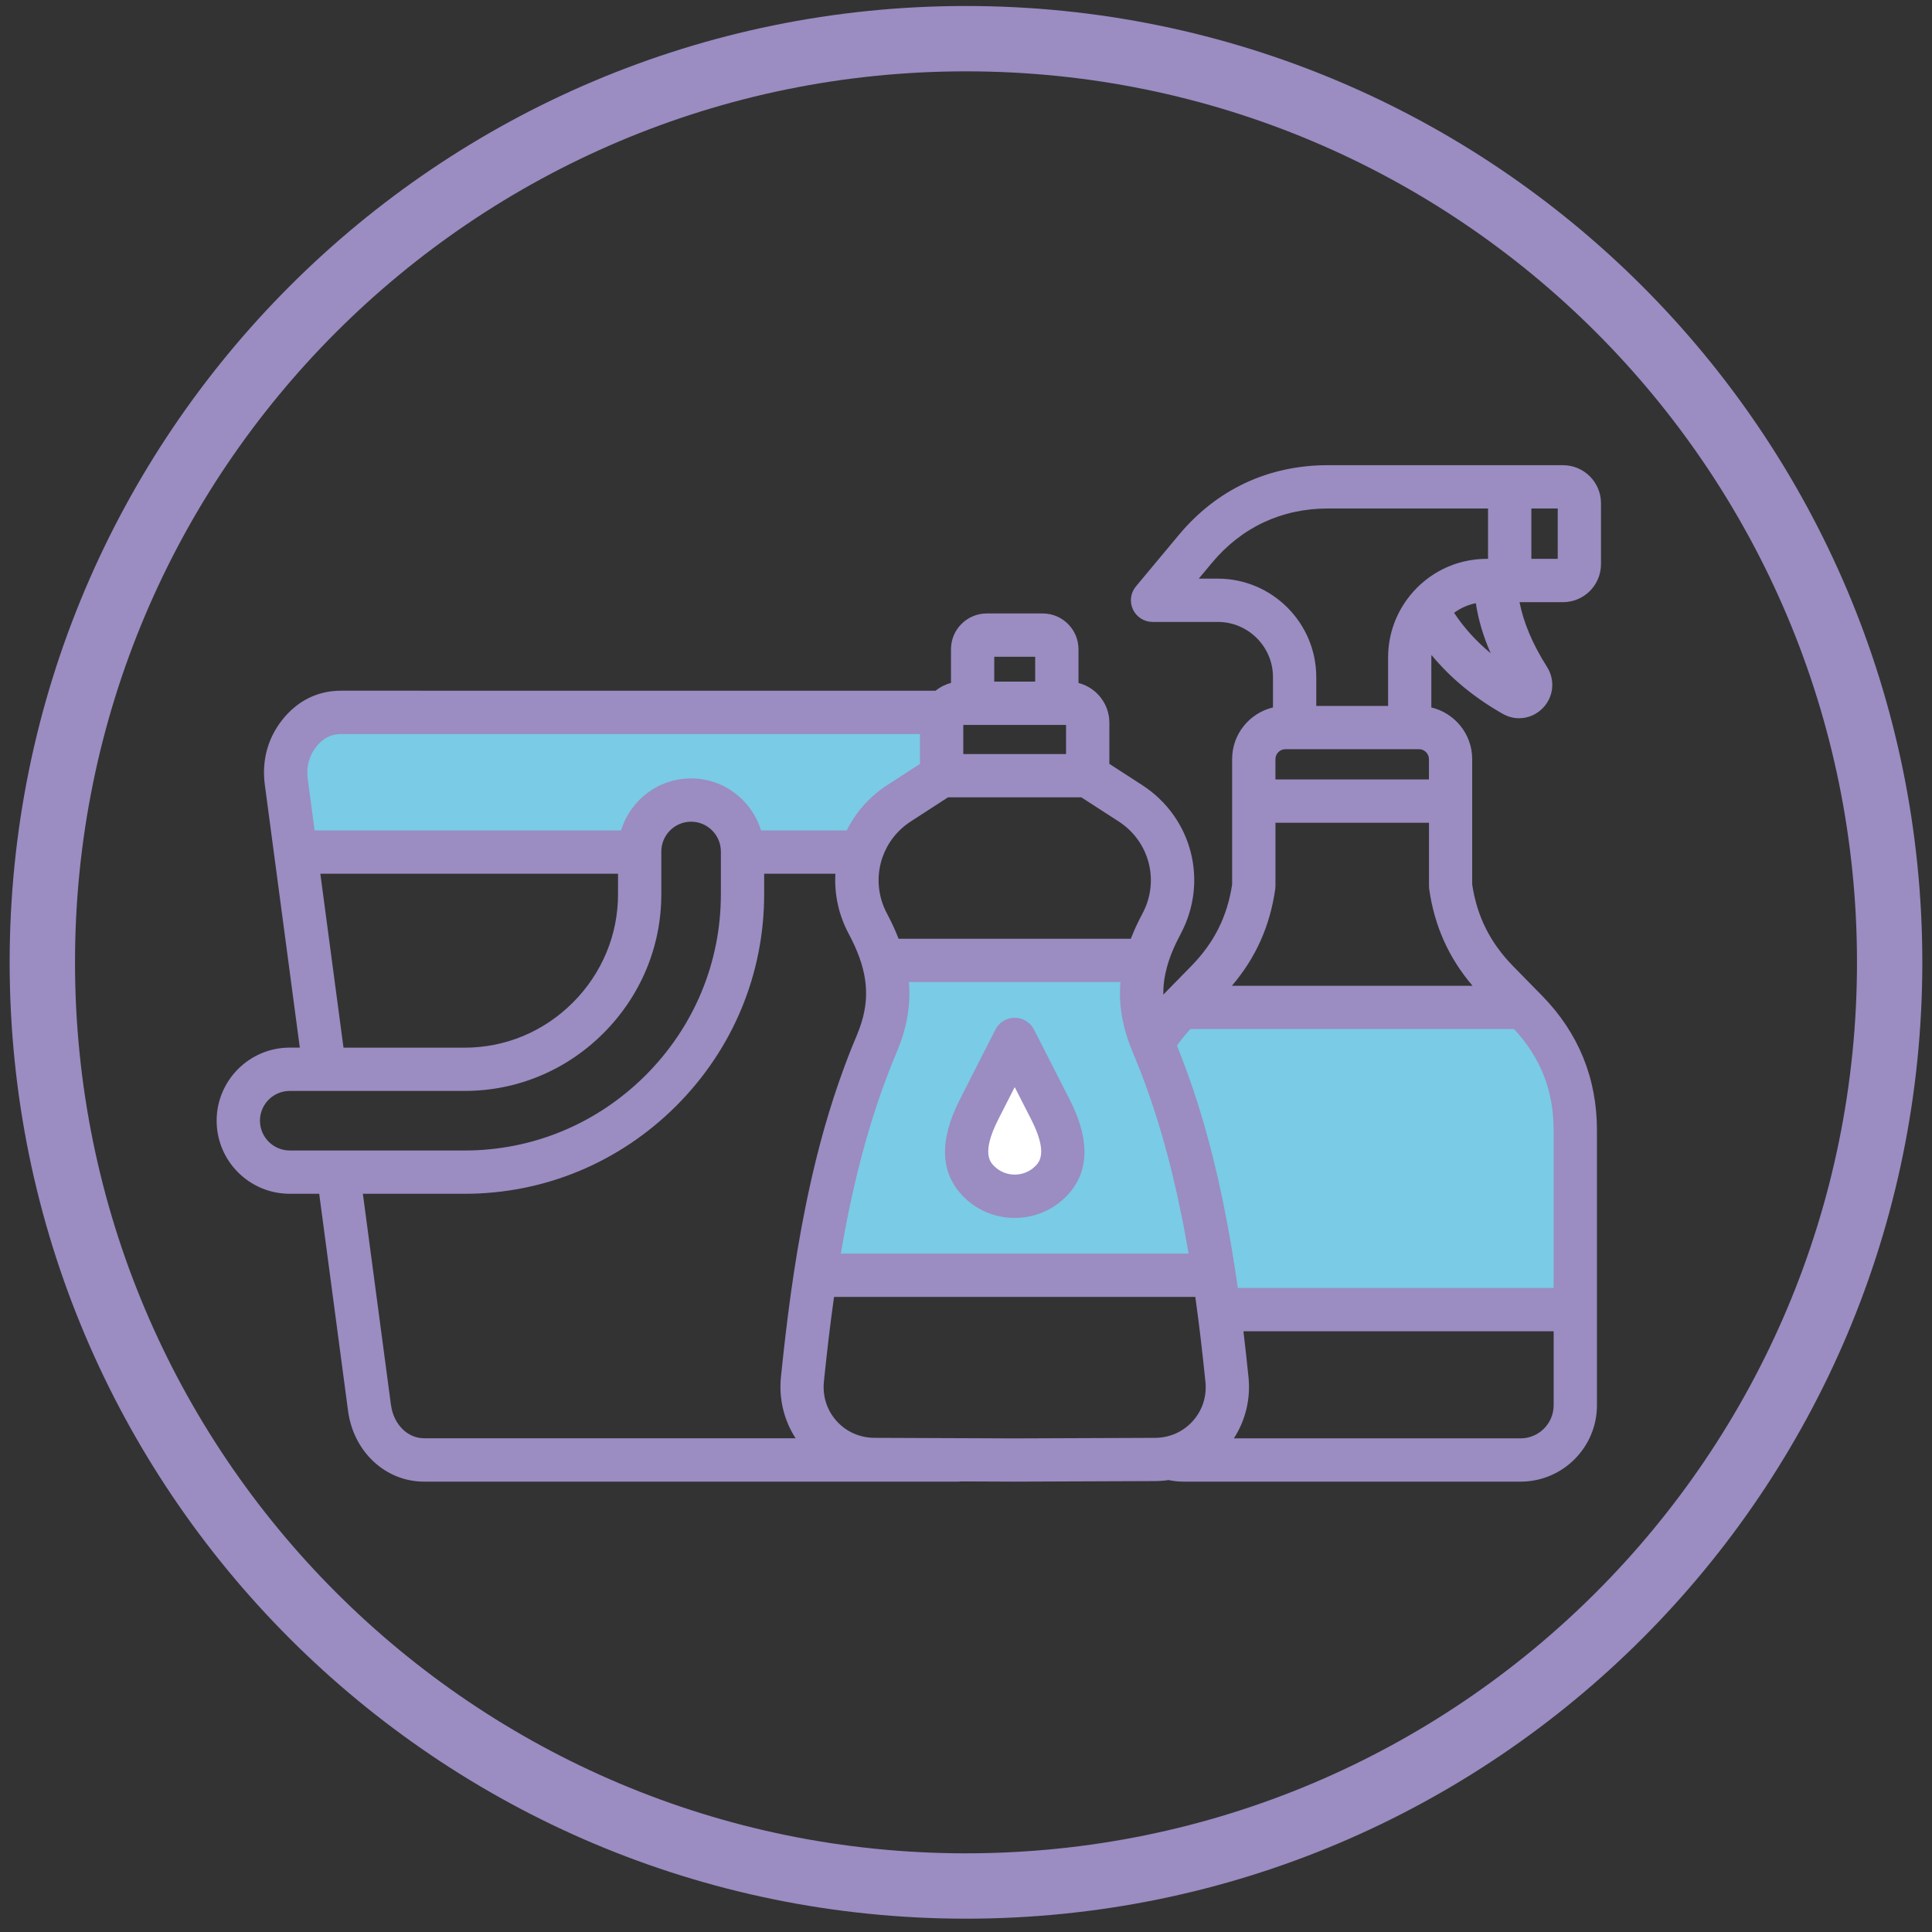
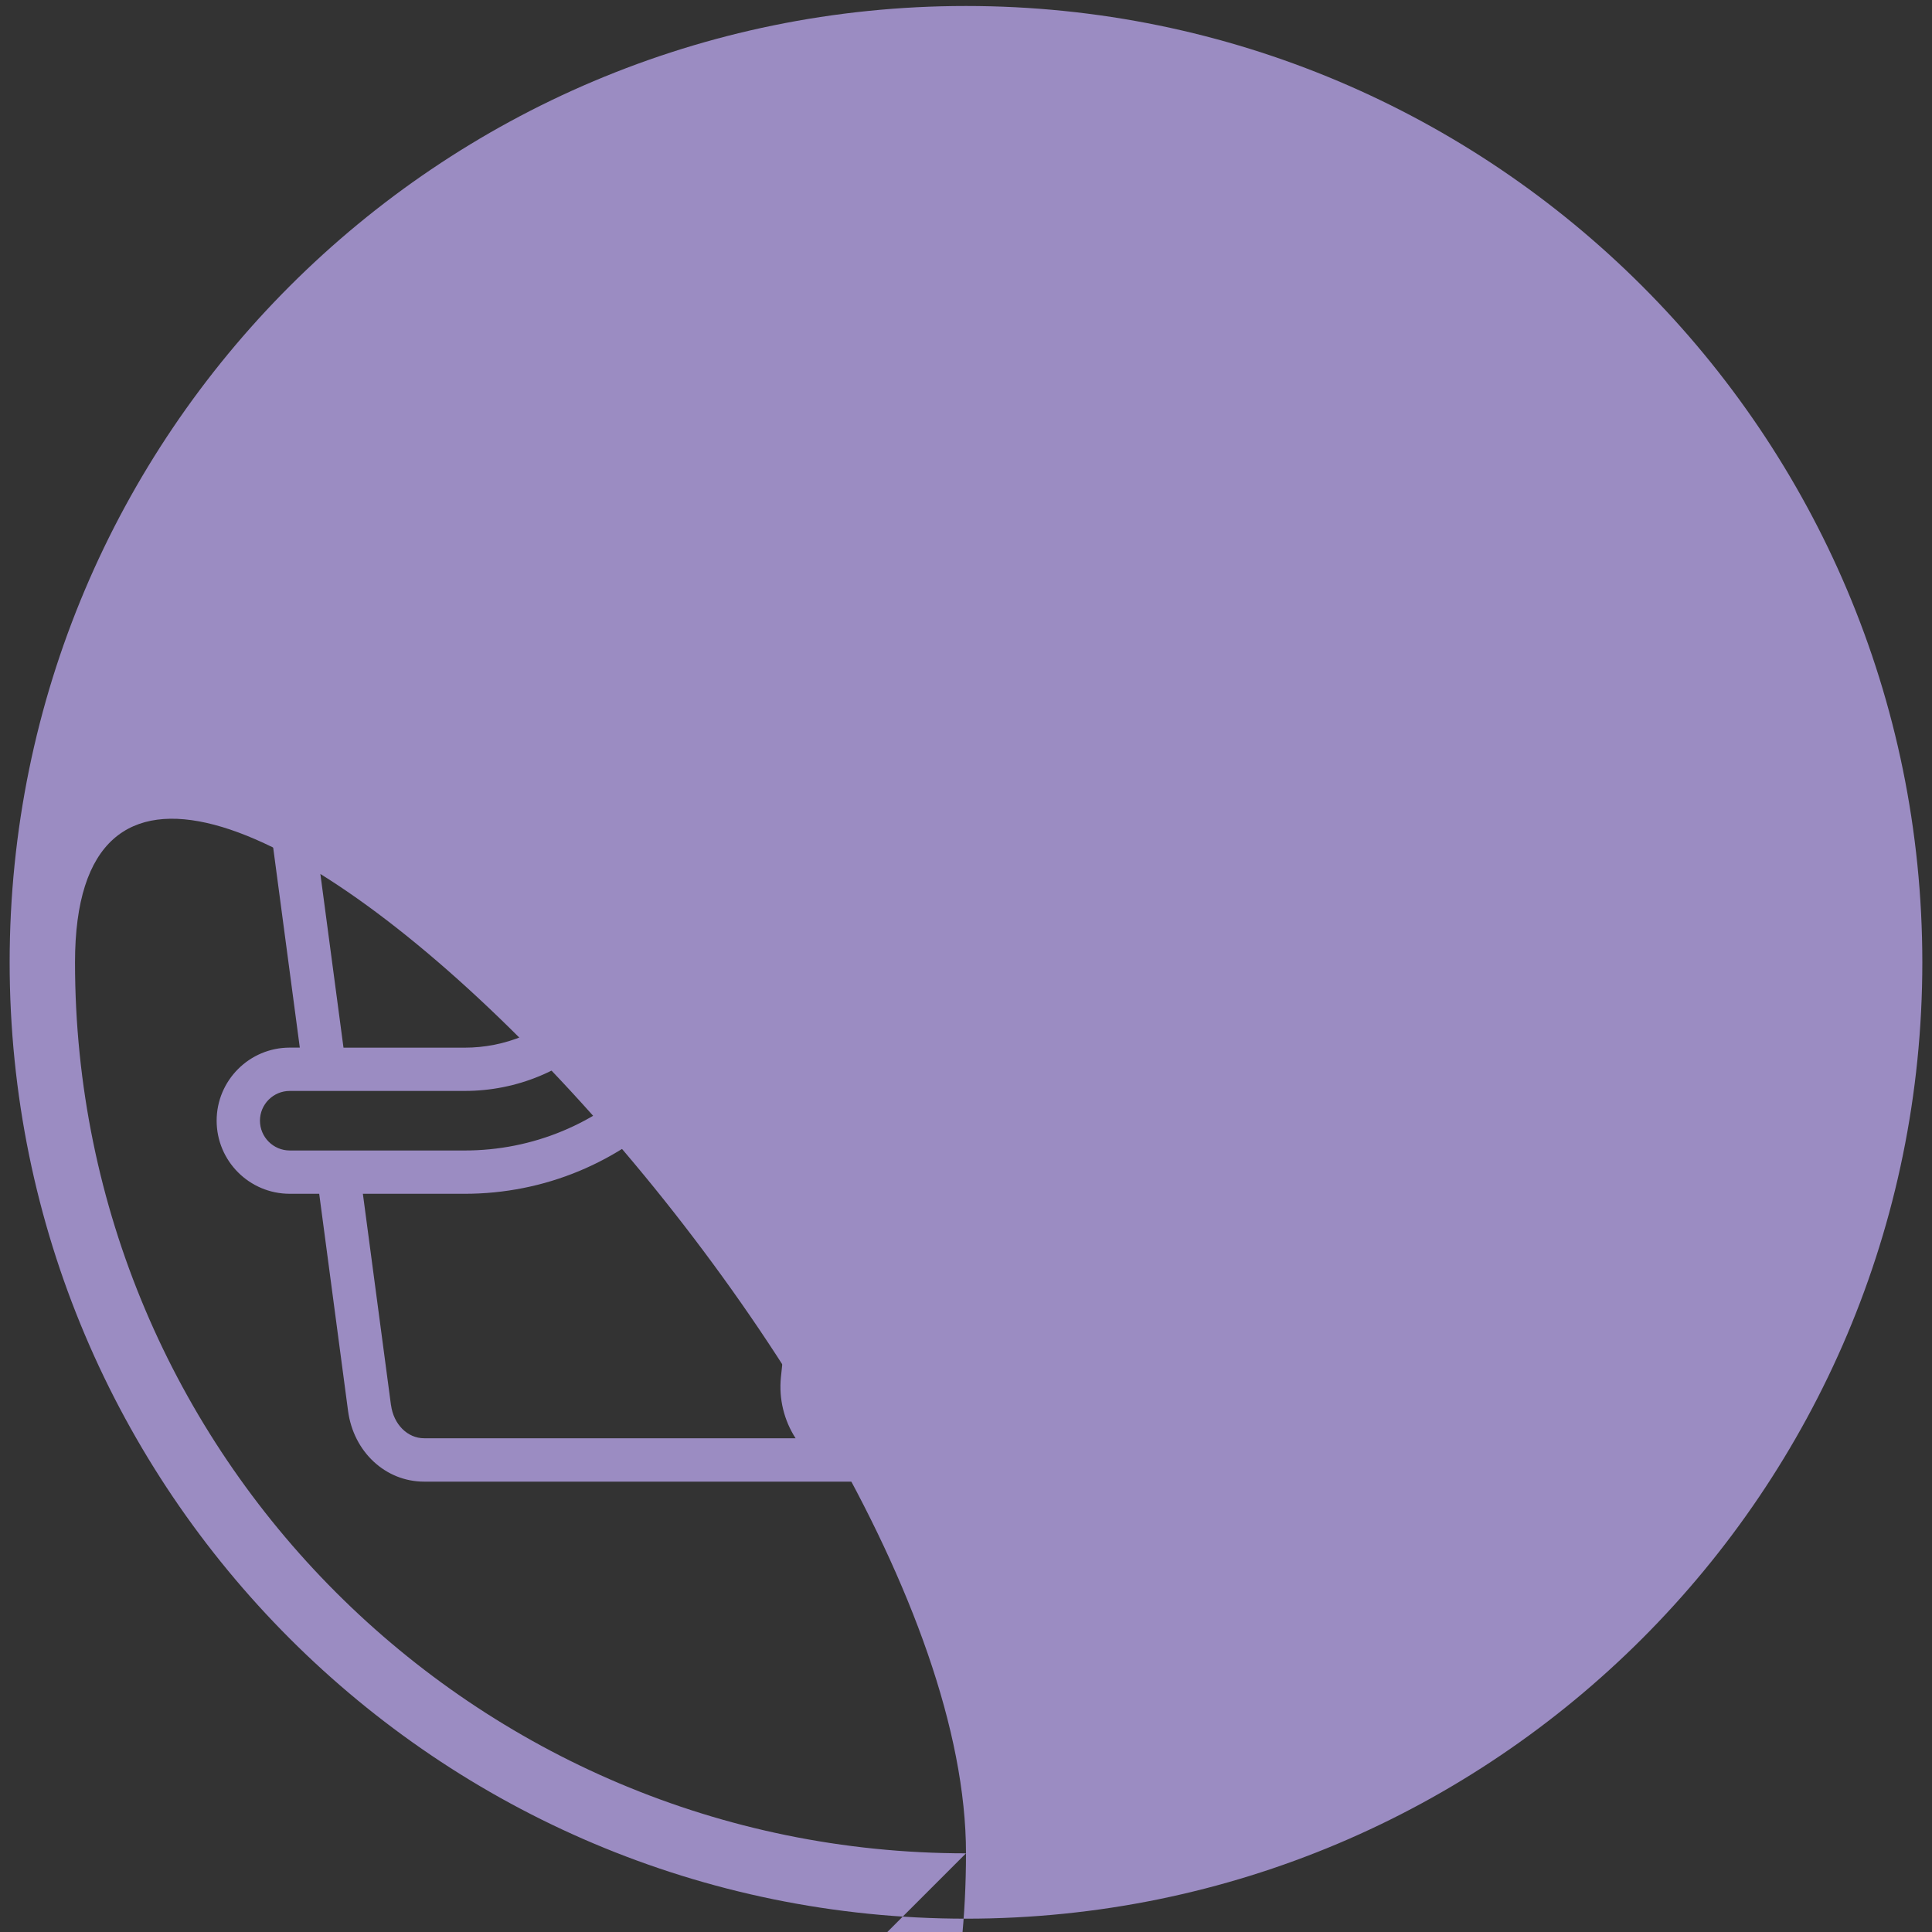
<svg xmlns="http://www.w3.org/2000/svg" id="_Čistící_prostředky" data-name="Čistící_prostředky" viewBox="0 0 1431.5 1431.5">
  <rect x="0" y="0" width="1431.5" height="1431.5" fill="#333333" stroke="none" />
  <defs>
    <style>
      .cls-1 {
        fill: none;
      }

      .cls-2 {
        fill: #7acbe5;
      }

      .cls-3 {
        fill: #fff;
      }

      .cls-4 {
        fill: #9b8cc2;
      }

      .cls-5 {
        clip-path: url(#clippath);
      }
    </style>
    <clipPath id="clippath">
      <rect class="cls-1" x="160.56" y="344.49" width="1025.73" height="753.53" />
    </clipPath>
  </defs>
  <polygon class="cls-2" points="604.52 930.63 648.51 770.52 657.31 721.25 657.31 705.43 849.08 705.43 842.04 728.81 849.08 763.49 894.83 738.85 1123.55 746.22 1153.46 782.84 1164.01 835.62 1164.01 974.61 905.38 974.61 894.83 943.06 611.56 943.06 604.52 930.63" />
  <polygon class="cls-2" points="212.16 556.69 224.08 625.26 470.01 632.71 478.95 607.37 502.8 594.7 528.14 594.7 547.51 616.31 547.51 628.24 632.47 632.71 662.28 594.7 695.07 576.07 695.07 528.38 243.46 528.38 212.16 556.69" />
  <g id="Vrstva_14">
-     <polygon class="cls-3" points="743.86 784.22 725.14 829.15 725.14 872.82 767.57 882.8 788.78 862.84 773.81 814.17 743.86 784.22" />
-   </g>
+     </g>
  <g class="cls-5">
    <path class="cls-4" d="M1186.25,417.95v-45.09c0-15.55-12.64-28.19-28.19-28.19h-174.1c-44.19,0-82.5,17.97-110.74,51.95l-31.57,37.88c-3.99,4.79-4.85,11.44-2.2,17.07,2.65,5.63,8.29,9.24,14.52,9.24h48.32c22.56,0,40.91,18.35,40.91,40.91v22.44c-17.33,4.13-30.27,19.69-30.27,38.26v92.91c-3.61,23.76-13.22,42.99-30.17,60.36l-18.99,19.39s-.06.06-.08.08l-1.74,1.78c-.08-5.13.42-10.28,1.52-15.54,0-.02,0-.04.02-.04.28-1.38.64-2.78,1-4.19.06-.24.12-.46.18-.7,2.12-7.73,5.47-15.76,10.1-24.42,20.8-38.92,8.56-86.36-28.49-110.36l-24.3-15.71v-30.45c0-14.18-9.73-26.1-22.88-29.51v-24.94c0-14.64-11.88-26.54-26.48-26.54h-41.53c-14.6,0-26.48,11.9-26.48,26.54v24.94c-4.25,1.1-8.13,3.08-11.46,5.75H252.61c-17.33,0-32.39,7.53-43.55,21.71-10.74,13.62-15.19,30.21-12.84,48l25.92,194.74h-7.47c-29.85,0-54.15,24.28-54.15,54.15s24.28,54.15,54.15,54.15h21.84l21.37,160.8c4.03,30.41,27.75,52.49,56.39,52.49h395.59c.72,0,1.4-.06,2.1-.16l39.92.16,103.97-.4c3.37-.02,6.71-.28,10-.76,3.71.78,7.49,1.16,11.3,1.16h249.51c31.21,0,56.59-25.38,56.59-56.59v-203.77c0-38.54-13.66-72.08-40.65-99.7l-2.53-2.56s-.04-.06-.08-.08l-18.97-19.35c-16.97-17.41-26.58-36.64-30.21-60.4v-92.91c0-18.57-12.94-34.14-30.27-38.26v-37.1c0-.6.06-1.2.1-1.78,13.98,16.95,31.59,31.53,52.67,43.53,3.91,2.24,8.13,3.35,12.32,3.33,6.49,0,12.84-2.65,17.69-7.71,7.85-8.21,9.07-20.63,3-30.19-10.64-16.77-17.47-32.87-20.43-48.1h32.17c15.55.02,28.19-12.64,28.19-28.19ZM1051.47,555.11c3.95,0,7.29,3.35,7.29,7.29v15.13h-113.73v-15.13c0-3.94,3.35-7.29,7.29-7.29h99.14ZM673.45,727.74v-.1h156.74v.06c-1.4,16.81,1.46,33.31,8.53,50.48.2.58.42,1.14.68,1.7.18.44.36.86.54,1.3,16.27,38.78,27.53,79.71,35.68,120.28.2,1.02.42,2.06.62,3.1.28,1.44.56,2.91.84,4.35,1.24,6.51,2.44,13.14,3.61,19.93h-257.7c1.74-10.24,3.59-20.15,5.53-29.77.24-1.2.48-2.4.74-3.61.16-.8.34-1.56.5-2.36,7.03-33.21,16.21-66.51,28.57-98.52.18-.46.36-.92.54-1.36.78-2.02,1.58-4.03,2.38-6.03,1.04-2.56,2.1-5.13,3.16-7.65,7.47-17.65,10.5-34.56,9.04-51.8ZM801.2,590.77l27.65,17.87c22.92,14.85,30.51,44.21,17.63,68.29-3.39,6.35-6.23,12.52-8.6,18.61h-172.1c-2.34-6.09-5.17-12.26-8.55-18.61-6.77-12.68-7.87-26.8-4.07-39.52.28-.68.5-1.38.68-2.1,3.69-10.6,10.82-20.07,21.01-26.67l27.59-17.87h98.76ZM736.68,486.64h30.33v18.39h-30.33v-18.39ZM789.88,537.13v21.58h-76.14v-21.58h76.14ZM234.27,553.35c5.01-6.37,11-9.47,18.33-9.47h429.04v22.14l-24.26,15.71c-13.36,8.65-23.46,20.35-29.99,33.6h-63.52c-6.73-22.28-27.41-38.56-51.84-38.56s-45.11,16.27-51.85,38.56h-227.09l-5.07-38c-1.2-9.11.9-17.17,6.25-23.96ZM237.36,647.4h220.56v15.19c0,30.13-11.88,58.64-33.45,80.25-21.54,21.54-50.02,33.42-80.19,33.42h-89.77l-17.15-128.85ZM192.61,830.38c0-12.16,9.9-22.06,22.06-22.06h129.59c38.74,0,75.28-15.2,102.89-42.81,27.63-27.71,42.85-64.25,42.85-102.93v-31.63c0-12.2,9.89-22.12,22.06-22.12s22.06,9.91,22.06,22.12v31.63c0,50.54-19.81,98.18-55.77,134.14-36,35.94-83.62,55.73-134.1,55.73h-129.55c-12.18-.02-22.08-9.92-22.08-22.08ZM289.69,1041.11l-20.82-156.58h75.38c59.04,0,114.71-23.12,156.78-65.13,42.03-42.03,65.17-97.72,65.17-156.84v-15.19h52.77c-.86,14.99,2.3,30.39,9.94,44.65,13.06,24.5,16.03,44.17,9.4,65.61,0,.02-.02.04-.02.06-.42,1.36-.88,2.72-1.38,4.09-.1.3-.22.6-.32.9-.52,1.4-1.08,2.83-1.68,4.25v.02s-.02.08-.04.1c-1.18,2.8-2.34,5.61-3.49,8.41-.56,1.38-1.1,2.78-1.66,4.19-.52,1.34-1.06,2.66-1.56,4.01-.78,2-1.52,4.03-2.28,6.05-.18.5-.38,1.02-.56,1.52-10.5,28.43-19.21,59.02-26.46,93.09-.48,2.22-.94,4.43-1.4,6.65-.16.76-.32,1.52-.46,2.28-8.92,43.85-14.3,87.18-18.39,127.17-1.62,16.01,2.3,32.01,10.88,45.25h-275.17c-12.36.04-22.7-10.32-24.6-24.58ZM647.95,1065.35c-10.9-.04-20.87-4.45-28.05-12.42-7.17-7.97-10.54-18.35-9.44-29.17,2.06-20.21,4.49-41.29,7.51-62.82h267.68c3.03,21.56,5.43,42.63,7.49,62.84,1.12,10.84-2.2,21.17-9.37,29.15-7.17,7.99-17.13,12.4-28.05,12.44l-103.85.4-103.93-.42ZM1151.16,1041.23c0,13.5-11,24.5-24.5,24.5h-212.43c8.6-13.26,12.5-29.27,10.84-45.28-1.12-11.1-2.38-22.5-3.76-34.05h229.86v54.83ZM1121.85,762.49c19.69,21.17,29.31,45.72,29.31,74.92v116.89h-234.02c-2.78-19.61-6.09-39.61-10.14-59.74-.4-2.04-.82-4.07-1.24-6.09-.14-.64-.26-1.28-.4-1.92-8.05-38.26-17.89-72.16-30.03-103.49-.2-.52-.4-1.04-.6-1.54-.82-2.11-1.64-4.21-2.48-6.29-.06-.16-.14-.32-.2-.5,2.98-4.21,6.31-8.29,9.98-12.24h239.83ZM1091.08,730.42h-178.33c17.65-20.67,28.2-44.19,32.13-71.64.1-.76.16-1.52.16-2.28v-46.88h113.75v46.88c0,.76.06,1.52.16,2.28,3.93,27.43,14.46,50.94,32.13,71.64ZM1044.72,441.27c-.12.14-.24.3-.34.44-9.92,12.46-15.87,28.23-15.87,45.35v35.98h-53.23v-21.31c0-40.25-32.75-73-73-73h-14.06l9.66-11.58c21.96-26.42,51.72-40.39,86.08-40.39h118.59v37.3h-1.04c-22.94,0-43.41,10.62-56.79,27.21ZM1077.39,454.07c4.71-3.47,10.18-5.95,16.11-7.13,1.84,12.12,5.47,24.48,10.98,37.04-10.76-8.87-19.73-18.81-27.08-29.91ZM1154.18,414.06h-19.53v-37.3h19.53v37.3ZM751.84,902.4c14.34,0,27.81-5.55,37.92-15.67,17.31-17.37,18.29-41.51,2.93-71.76l-26.58-52.12c-2.74-5.37-8.25-8.75-14.28-8.75s-11.56,3.39-14.28,8.77l-26.52,52.15c-15.34,30.23-14.36,54.37,2.97,71.76,10.06,10.08,23.52,15.63,37.86,15.63ZM739.6,829.54l12.24-24.06,12.26,24.04c12.62,24.86,5.83,31.65,2.97,34.54-4.03,4.03-9.44,6.25-15.2,6.25s-11.18-2.23-15.19-6.23c-2.9-2.88-9.69-9.69,2.93-34.54Z" />
  </g>
-   <path class="cls-4" d="M715.75,4.44C324.4,4.44,7.15,321.69,7.15,713.04s317.25,708.59,708.59,708.59,708.59-317.25,708.59-708.59S1107.09,4.44,715.75,4.44ZM715.75,1373.21c-364.6,0-660.17-295.57-660.17-660.17S351.15,52.86,715.75,52.86s660.17,295.57,660.17,660.17-295.57,660.17-660.17,660.17Z" />
+   <path class="cls-4" d="M715.75,4.44C324.4,4.44,7.15,321.69,7.15,713.04s317.25,708.59,708.59,708.59,708.59-317.25,708.59-708.59S1107.09,4.44,715.75,4.44ZM715.75,1373.21c-364.6,0-660.17-295.57-660.17-660.17s660.17,295.57,660.17,660.17-295.57,660.17-660.17,660.17Z" />
</svg>